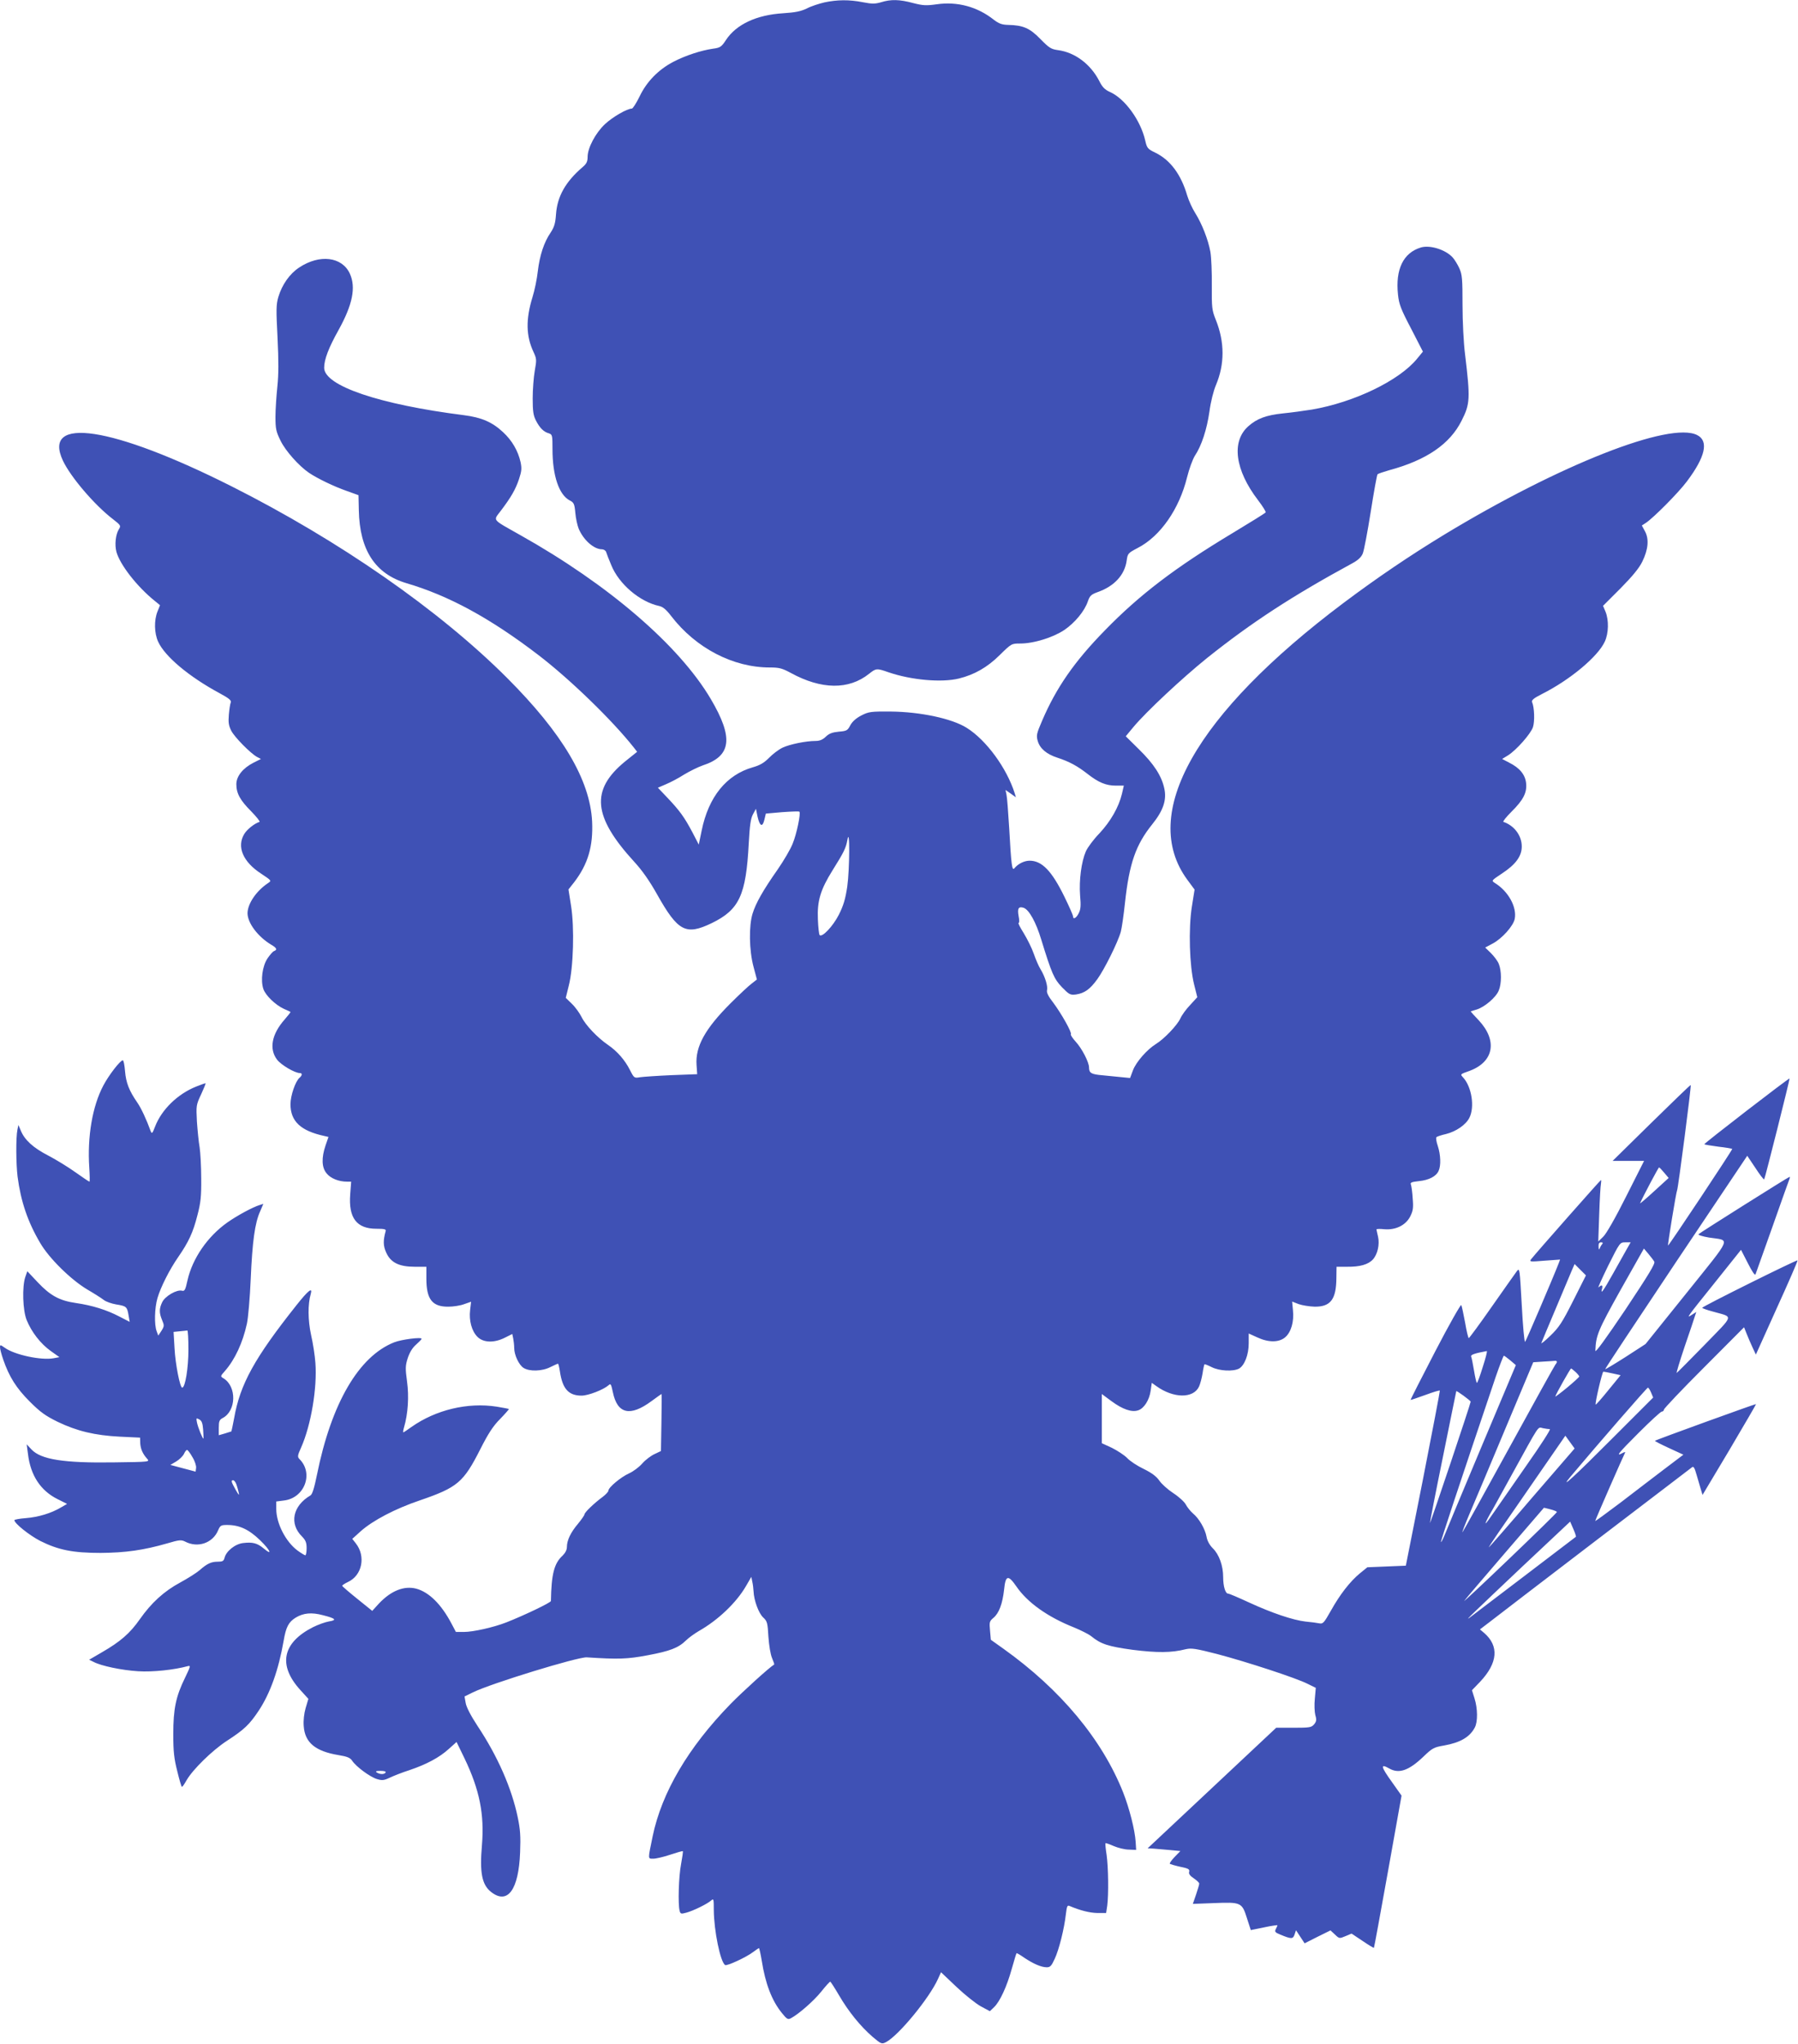
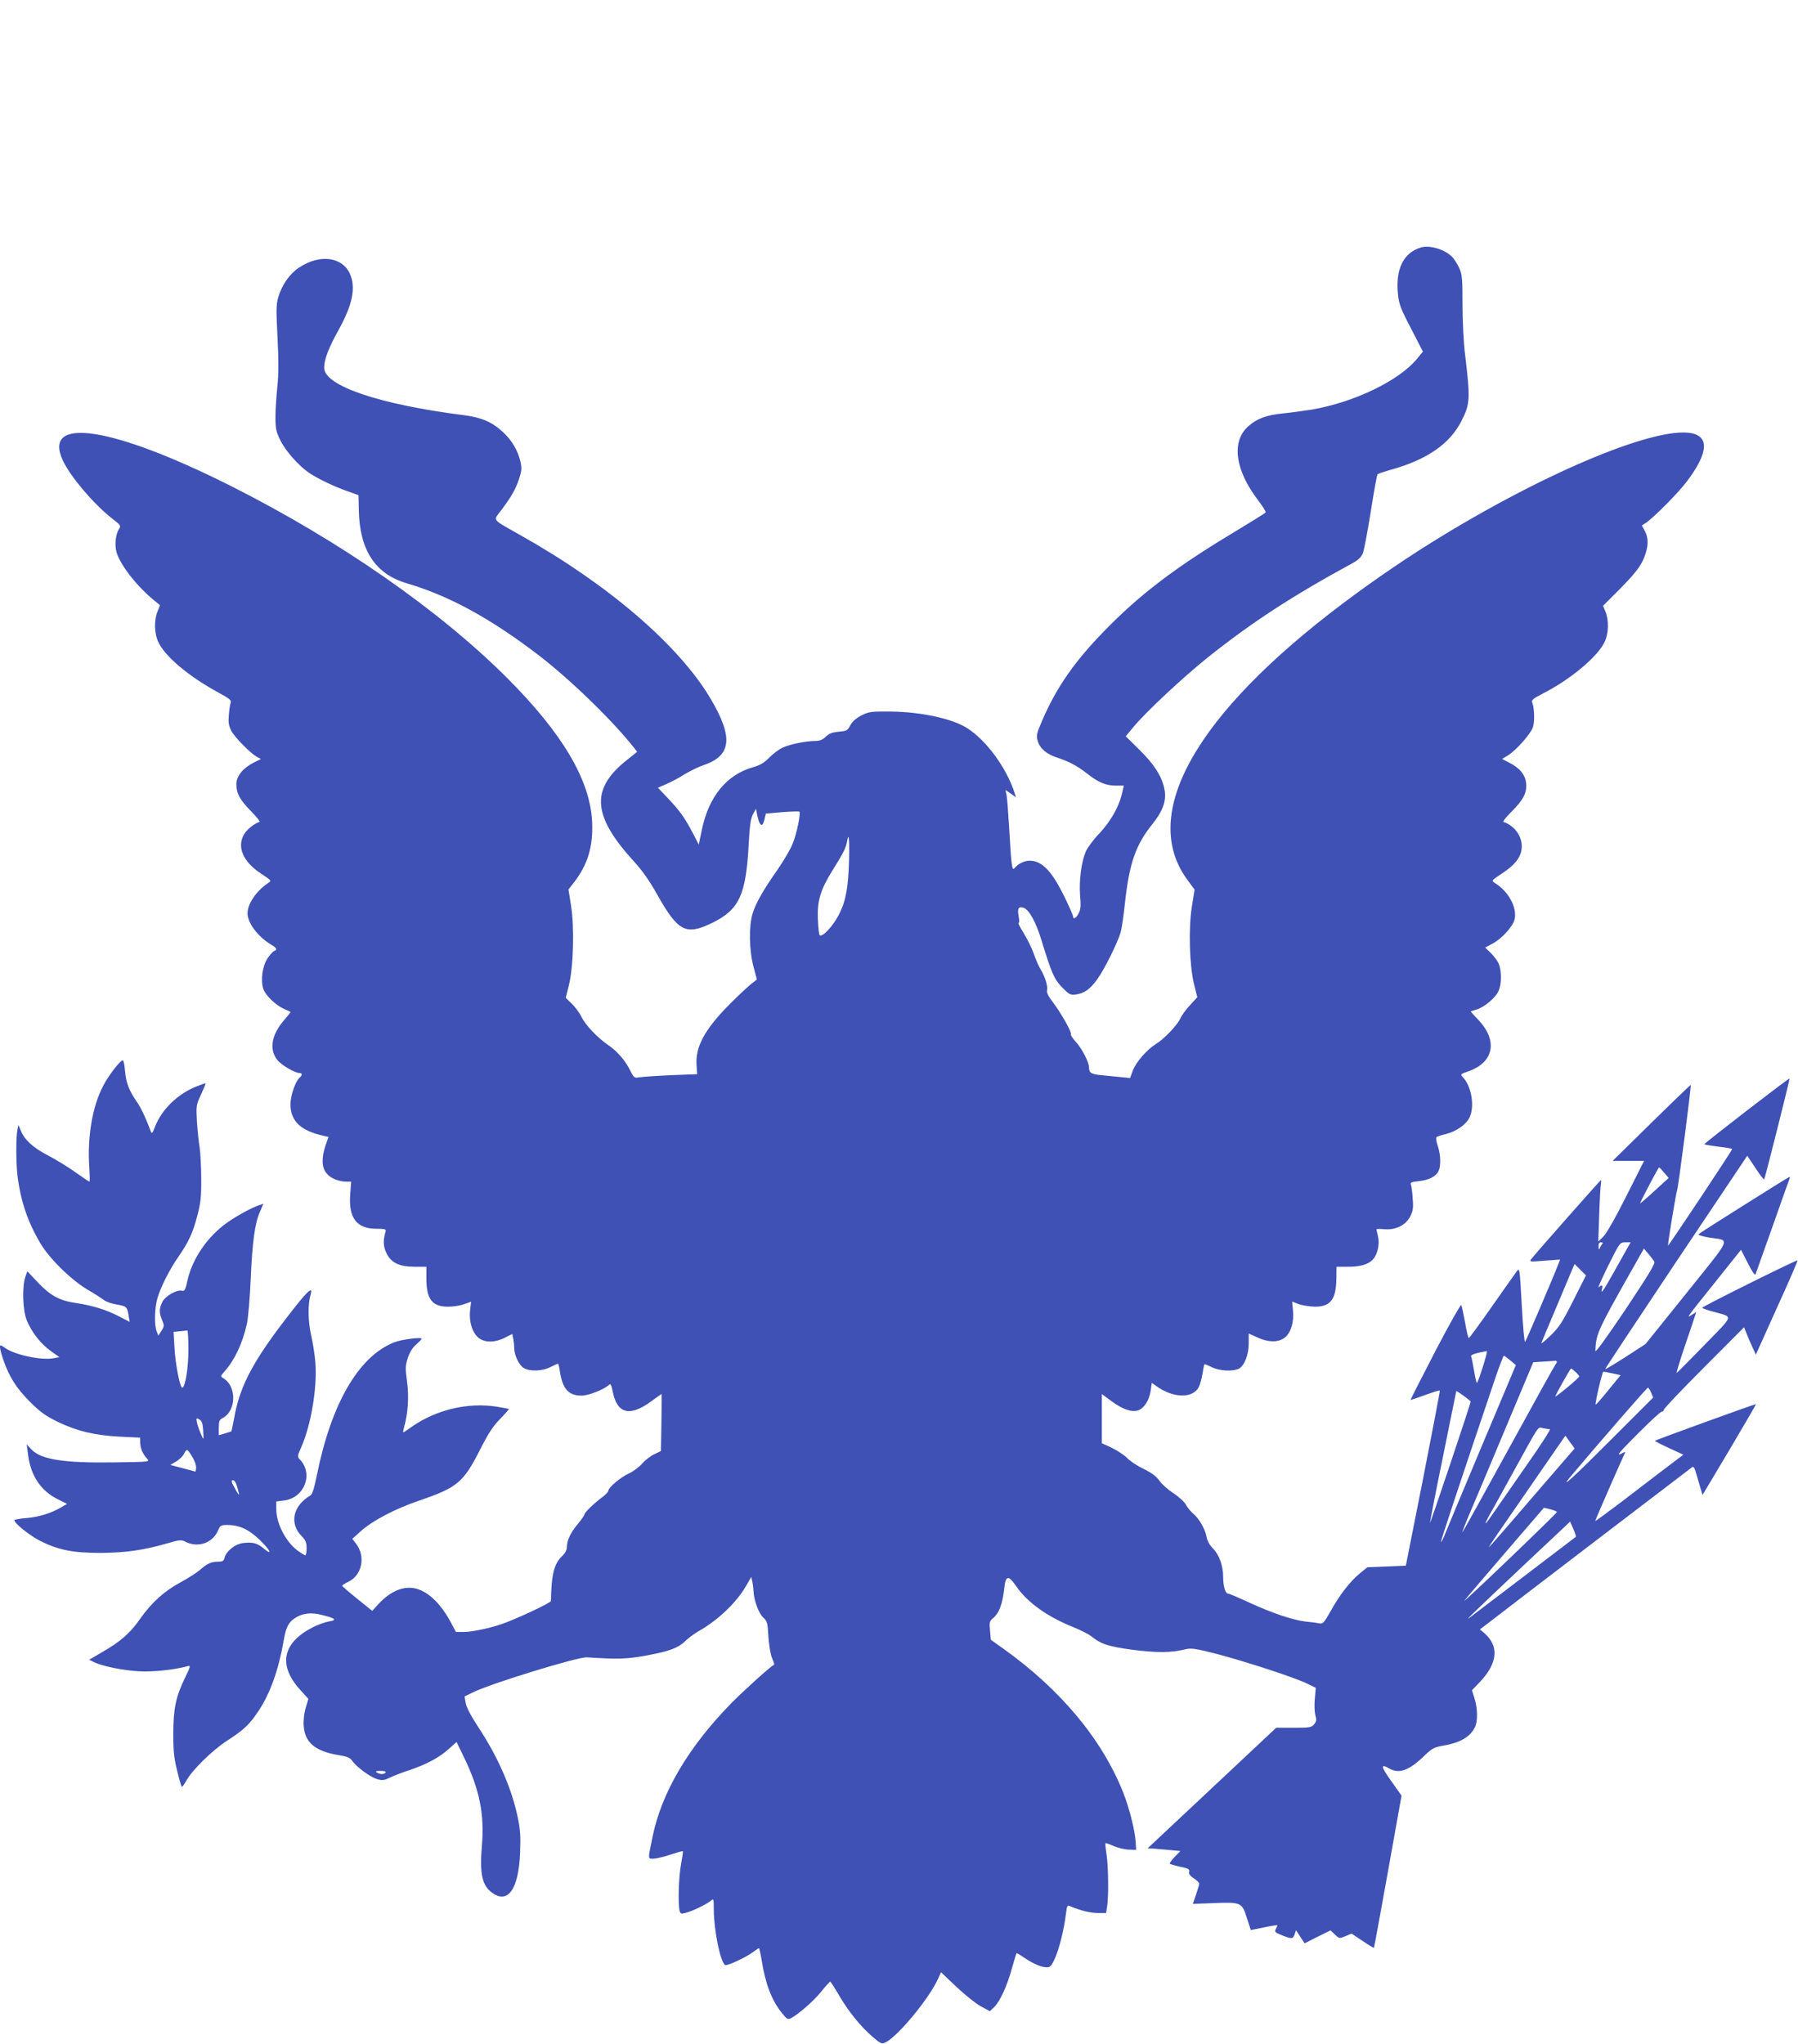
<svg xmlns="http://www.w3.org/2000/svg" version="1.0" width="1126pt" height="1280pt" viewBox="0 0 1126 1280" preserveAspectRatio="xMidYMid meet">
  <g transform="translate(0,1280) scale(0.1,-0.1)" fill="#3f51b5" stroke="none">
-     <path d="M5163 12785 c-34 -8 -84 -24 -110 -38 -38 -18 -71 -25 -148 -30 -166 -10 -294 -69 -359 -168 -28 -43 -36 -48 -81 -54 -76 -11 -173 -43 -248 -82 -94 -49 -168 -125 -212 -218 -20 -41 -42 -75 -48 -75 -30 0 -121 -53 -168 -97 -59 -55 -109 -149 -109 -205 0 -30 -7 -44 -32 -65 -107 -92 -158 -183 -166 -295 -4 -57 -11 -80 -34 -115 -41 -60 -68 -141 -80 -242 -5 -47 -20 -120 -33 -161 -43 -140 -41 -244 6 -344 20 -43 20 -50 8 -118 -7 -40 -13 -118 -13 -173 0 -81 4 -107 21 -140 24 -46 48 -70 81 -79 21 -7 22 -13 22 -99 0 -167 41 -286 108 -321 26 -13 30 -22 35 -78 3 -35 13 -79 21 -99 30 -71 95 -129 146 -129 11 0 23 -8 26 -17 3 -10 17 -47 32 -82 48 -119 179 -230 300 -256 23 -5 44 -22 76 -64 154 -200 387 -321 616 -321 60 0 78 -5 132 -34 192 -105 363 -107 490 -6 44 35 48 36 122 10 143 -49 333 -66 442 -39 96 24 176 69 254 146 74 73 75 73 129 73 84 0 204 37 275 84 67 45 129 120 149 181 12 34 20 42 61 57 105 37 170 108 182 199 6 43 9 46 70 78 141 73 259 243 308 442 13 52 35 113 49 135 42 63 75 165 91 276 8 61 25 129 41 167 55 130 55 269 -1 408 -24 60 -26 75 -25 214 1 82 -3 178 -9 212 -14 77 -53 176 -95 243 -18 28 -40 77 -50 109 -38 131 -105 222 -198 268 -50 24 -54 29 -65 77 -29 127 -128 263 -221 304 -33 15 -48 31 -67 69 -54 105 -152 179 -258 193 -44 6 -56 14 -111 70 -66 68 -108 86 -201 88 -40 1 -58 8 -90 32 -103 82 -229 116 -359 97 -65 -9 -85 -8 -147 8 -85 23 -139 24 -200 5 -38 -11 -57 -11 -114 0 -86 17 -161 16 -241 -1z" />
    <path d="M8898 11250 c-110 -33 -160 -137 -143 -295 6 -60 18 -91 82 -213 l74 -144 -37 -45 c-112 -137 -395 -273 -659 -318 -49 -8 -131 -19 -182 -24 -103 -11 -161 -32 -215 -80 -108 -95 -84 -275 61 -464 28 -37 50 -71 47 -76 -3 -5 -97 -63 -208 -130 -356 -214 -580 -384 -798 -608 -191 -195 -305 -359 -394 -567 -35 -81 -37 -92 -27 -127 14 -47 55 -82 123 -104 76 -25 125 -52 188 -101 70 -55 117 -74 179 -74 l49 0 -12 -52 c-20 -83 -71 -172 -141 -247 -36 -37 -74 -88 -85 -113 -28 -65 -43 -180 -36 -275 6 -65 4 -88 -9 -113 -15 -30 -35 -40 -35 -19 0 7 -24 62 -54 123 -79 162 -141 226 -218 226 -33 0 -72 -19 -95 -47 -15 -19 -20 16 -33 252 -6 99 -13 193 -17 209 l-6 29 33 -23 32 -23 -7 24 c-50 159 -179 335 -301 411 -92 58 -289 100 -474 102 -127 1 -139 -1 -185 -24 -33 -17 -57 -38 -70 -62 -17 -33 -23 -36 -72 -40 -40 -4 -60 -11 -81 -31 -19 -19 -39 -27 -63 -27 -62 0 -163 -21 -208 -42 -25 -12 -63 -41 -85 -64 -31 -31 -56 -46 -101 -59 -166 -47 -278 -185 -321 -397 l-18 -87 -41 79 c-49 92 -78 133 -157 216 l-58 61 51 22 c29 12 80 39 114 61 35 21 86 46 114 56 182 59 196 173 52 417 -198 335 -639 715 -1191 1025 -184 104 -172 89 -124 153 65 86 92 133 114 198 17 51 18 68 10 107 -16 71 -53 135 -109 187 -68 64 -136 93 -246 107 -529 67 -875 184 -875 297 0 52 28 125 90 236 88 159 110 267 71 353 -48 106 -189 124 -317 39 -60 -39 -108 -108 -131 -185 -14 -48 -14 -80 -5 -255 7 -146 7 -228 -1 -305 -6 -58 -12 -143 -12 -190 0 -76 4 -93 32 -150 31 -64 115 -158 178 -201 52 -35 157 -86 235 -113 l75 -27 2 -94 c5 -250 103 -399 298 -457 265 -78 523 -218 824 -448 199 -152 465 -410 600 -581 l21 -27 -76 -61 c-217 -178 -201 -345 58 -628 49 -53 96 -120 143 -204 131 -233 180 -258 342 -180 173 84 215 175 232 500 6 112 12 154 26 181 l19 35 10 -49 c14 -61 31 -69 43 -19 l9 38 102 9 c57 4 105 6 108 3 10 -9 -17 -140 -42 -200 -13 -34 -56 -107 -94 -162 -92 -131 -137 -211 -157 -276 -24 -77 -22 -230 6 -334 l21 -79 -32 -25 c-18 -13 -79 -70 -134 -125 -159 -159 -220 -270 -212 -385 l4 -58 -160 -6 c-89 -4 -178 -10 -198 -13 -36 -6 -37 -6 -63 45 -31 62 -80 118 -137 157 -66 45 -142 125 -166 175 -12 24 -39 62 -60 82 l-39 38 19 77 c29 112 36 365 14 500 l-16 102 37 47 c85 112 118 223 111 378 -13 261 -186 553 -533 900 -425 425 -1051 860 -1726 1200 -745 375 -1188 443 -1055 160 48 -102 198 -278 313 -366 49 -38 51 -42 38 -62 -21 -33 -28 -98 -16 -143 22 -80 129 -218 240 -307 l33 -27 -16 -40 c-22 -55 -20 -135 4 -188 42 -93 194 -220 383 -322 61 -33 77 -46 72 -59 -4 -9 -9 -43 -12 -77 -4 -48 -1 -68 15 -100 21 -41 120 -141 161 -164 l25 -13 -46 -23 c-67 -34 -108 -85 -108 -135 0 -58 24 -101 94 -171 33 -34 56 -63 51 -65 -32 -10 -78 -47 -95 -75 -49 -80 -9 -175 105 -249 66 -44 66 -44 44 -59 -74 -49 -129 -130 -129 -190 1 -61 65 -146 148 -196 35 -20 40 -32 18 -40 -8 -3 -26 -24 -41 -46 -32 -48 -44 -136 -26 -191 14 -41 75 -100 129 -125 20 -9 39 -17 41 -19 2 -1 -15 -23 -37 -48 -81 -92 -98 -184 -47 -251 25 -33 111 -84 143 -84 16 0 15 -15 -2 -29 -26 -22 -57 -112 -57 -166 0 -107 64 -167 212 -199 l26 -6 -18 -52 c-27 -79 -25 -140 7 -177 25 -31 76 -51 126 -51 l27 0 -6 -80 c-11 -147 40 -215 164 -215 51 0 62 -3 58 -15 -16 -58 -16 -91 3 -133 28 -64 81 -90 180 -90 l72 0 0 -74 c0 -130 37 -177 138 -176 31 0 76 7 99 16 l43 15 -6 -52 c-8 -66 10 -132 46 -168 37 -37 105 -39 172 -5 l46 23 6 -29 c3 -16 6 -42 6 -58 0 -44 29 -106 58 -125 37 -24 117 -22 169 5 23 11 44 21 47 21 3 0 8 -21 12 -47 16 -110 54 -153 136 -153 42 0 137 37 169 65 13 13 16 8 27 -44 28 -136 108 -154 241 -56 34 25 62 45 64 45 1 0 1 -80 -1 -179 l-3 -178 -40 -19 c-22 -10 -57 -36 -77 -59 -20 -23 -58 -51 -83 -62 -51 -23 -129 -88 -129 -108 0 -7 -17 -25 -37 -40 -53 -39 -113 -97 -113 -109 0 -5 -18 -31 -40 -58 -46 -54 -70 -104 -70 -146 0 -18 -10 -37 -26 -53 -54 -49 -71 -116 -74 -285 0 -10 -165 -89 -279 -134 -79 -31 -208 -60 -266 -60 l-50 0 -28 53 c-64 121 -140 196 -220 218 -77 20 -159 -13 -235 -94 l-41 -45 -93 75 c-51 41 -94 78 -95 82 -1 3 15 14 36 24 89 41 113 161 49 242 l-22 28 52 47 c76 68 217 142 371 194 236 81 273 112 379 321 49 97 80 145 124 189 32 33 56 61 55 62 -2 2 -36 8 -77 15 -182 28 -381 -20 -533 -127 -26 -19 -49 -34 -51 -34 -3 0 -1 14 4 31 25 85 32 194 19 287 -11 82 -11 98 4 146 12 36 29 65 52 85 19 17 35 33 35 37 0 12 -125 -4 -171 -22 -222 -87 -394 -382 -484 -829 -17 -83 -29 -123 -41 -130 -111 -65 -134 -177 -53 -257 23 -24 29 -38 29 -74 0 -24 -4 -44 -8 -44 -4 0 -27 14 -49 30 -74 55 -133 170 -133 260 l0 47 46 6 c131 14 190 170 99 260 -13 14 -12 22 11 73 62 140 101 374 89 529 -3 44 -15 123 -27 175 -20 92 -21 193 -2 257 13 45 -16 22 -89 -70 -263 -331 -354 -496 -391 -709 -8 -43 -16 -80 -17 -82 -2 -1 -21 -7 -41 -13 l-38 -11 0 47 c0 41 4 50 25 61 85 45 88 197 5 248 -21 13 -21 13 9 47 62 71 111 176 137 295 8 36 19 162 24 280 10 234 26 352 59 424 l20 47 -22 -7 c-44 -13 -143 -67 -204 -110 -124 -88 -218 -225 -249 -362 -13 -60 -18 -69 -34 -65 -33 9 -106 -34 -124 -71 -20 -42 -20 -67 -1 -113 14 -33 14 -38 -4 -67 l-20 -30 -10 27 c-16 42 -13 146 5 208 21 71 76 179 130 257 65 94 93 154 120 261 21 79 25 119 24 231 0 74 -5 162 -10 195 -6 33 -13 106 -17 162 -5 99 -5 103 26 169 17 37 30 68 28 70 -1 1 -28 -8 -60 -21 -116 -47 -215 -144 -256 -250 -16 -42 -20 -47 -27 -30 -27 75 -60 145 -84 180 -52 75 -71 125 -77 196 -3 38 -9 69 -14 69 -16 0 -88 -93 -122 -158 -69 -130 -101 -322 -88 -514 3 -49 4 -88 1 -88 -3 0 -43 27 -88 59 -46 33 -123 80 -171 105 -93 48 -147 97 -171 156 l-15 35 -6 -30 c-10 -47 -9 -212 1 -294 20 -154 64 -284 141 -414 56 -97 193 -231 295 -292 43 -25 90 -55 104 -66 14 -11 49 -23 78 -28 63 -10 68 -14 77 -68 l7 -41 -64 33 c-78 41 -169 70 -273 85 -103 15 -160 46 -240 131 l-64 68 -13 -37 c-20 -60 -16 -208 9 -269 30 -74 86 -147 150 -193 l55 -39 -37 -7 c-77 -14 -242 21 -304 65 -30 21 -31 21 -31 3 0 -10 9 -44 20 -76 37 -107 81 -178 166 -263 67 -67 98 -89 175 -127 121 -58 232 -85 390 -93 l126 -6 1 -34 c2 -36 15 -67 43 -98 18 -20 17 -20 -204 -23 -318 -5 -461 18 -520 81 l-30 32 8 -60 c16 -135 79 -230 185 -283 l60 -30 -38 -22 c-60 -36 -142 -61 -219 -67 -40 -3 -73 -9 -73 -13 0 -20 94 -95 162 -130 114 -57 205 -75 378 -75 155 1 269 17 418 60 74 22 87 23 111 11 80 -42 174 -9 207 71 13 30 18 33 57 33 76 0 136 -28 206 -96 65 -63 80 -100 21 -50 -39 32 -68 40 -126 33 -51 -5 -108 -51 -118 -93 -5 -20 -13 -24 -42 -24 -41 0 -66 -11 -115 -54 -20 -17 -74 -51 -120 -76 -102 -55 -181 -127 -254 -231 -61 -87 -120 -139 -238 -207 l-79 -46 27 -13 c48 -26 180 -53 280 -59 91 -6 228 9 311 32 19 5 17 -1 -17 -72 -58 -118 -74 -196 -74 -354 0 -110 5 -153 25 -232 13 -54 26 -98 29 -98 4 0 16 18 29 41 39 68 161 187 251 246 111 72 143 103 201 190 72 109 124 254 156 437 15 88 31 118 76 146 48 29 99 34 170 15 80 -20 90 -31 38 -39 -23 -4 -68 -20 -100 -36 -193 -98 -221 -239 -78 -395 l49 -54 -17 -57 c-10 -35 -15 -78 -12 -114 7 -103 73 -157 217 -181 56 -9 74 -17 86 -35 24 -37 112 -102 155 -115 33 -10 44 -9 82 9 23 11 79 33 123 47 106 36 187 79 246 133 l48 43 50 -103 c94 -196 125 -350 109 -543 -15 -173 0 -248 57 -293 104 -82 173 13 182 248 4 100 1 144 -15 220 -38 182 -125 381 -252 572 -42 64 -70 118 -74 144 l-7 40 53 26 c114 56 656 222 712 219 199 -13 255 -11 382 13 139 26 192 46 240 93 16 16 52 42 79 58 122 69 237 179 297 283 l33 57 6 -30 c4 -16 7 -44 8 -61 2 -55 32 -137 60 -163 26 -24 28 -34 33 -121 4 -55 13 -111 23 -134 9 -21 15 -39 13 -40 -29 -17 -197 -169 -274 -248 -264 -271 -430 -553 -487 -828 -30 -146 -31 -140 4 -140 17 0 64 11 106 25 42 14 77 24 79 22 2 -2 -3 -38 -11 -81 -15 -77 -20 -251 -9 -292 5 -20 9 -21 42 -12 44 12 130 54 155 76 16 14 17 11 17 -59 1 -130 41 -326 71 -345 12 -7 133 49 176 82 17 13 34 24 36 24 2 0 10 -35 17 -77 23 -147 64 -253 127 -330 31 -38 37 -42 56 -32 49 26 145 110 191 168 27 34 52 61 55 61 3 0 28 -39 55 -85 60 -103 134 -194 210 -260 54 -46 58 -47 84 -34 79 41 272 276 326 396 l19 42 97 -92 c54 -51 122 -105 153 -122 l56 -30 26 25 c36 34 80 128 111 240 15 52 28 97 30 98 1 2 23 -10 48 -28 57 -38 107 -60 141 -60 22 0 30 9 50 53 27 57 60 190 70 280 6 50 9 57 23 51 66 -28 125 -43 173 -44 l56 0 7 46 c9 70 7 240 -4 318 -6 38 -9 71 -7 73 2 2 25 -6 52 -18 26 -11 68 -22 94 -22 l46 -2 -3 50 c-5 76 -39 209 -78 309 -132 333 -392 645 -749 900 l-80 57 -5 57 c-5 53 -4 59 21 80 35 29 57 88 67 177 9 91 25 95 77 20 69 -101 196 -191 359 -256 44 -18 94 -43 110 -56 60 -49 106 -64 260 -85 152 -19 242 -19 332 4 36 8 62 4 195 -30 186 -49 498 -151 568 -187 l51 -25 -6 -68 c-4 -37 -2 -83 3 -103 9 -29 7 -39 -7 -57 -17 -20 -27 -22 -128 -22 l-110 0 -403 -378 -402 -377 39 -2 c21 -2 68 -6 103 -9 l63 -6 -37 -38 c-20 -21 -33 -40 -28 -43 4 -2 34 -11 66 -18 49 -10 58 -15 54 -31 -4 -13 5 -25 29 -41 18 -12 34 -27 34 -33 0 -6 -9 -37 -20 -69 l-20 -58 133 5 c169 7 175 4 206 -95 l24 -74 83 17 c46 10 84 15 84 13 0 -2 -5 -13 -10 -23 -9 -17 -5 -22 27 -35 70 -29 80 -29 90 0 l9 27 27 -41 27 -41 81 41 81 40 28 -26 c27 -26 28 -26 66 -10 l38 16 69 -46 c38 -26 70 -45 71 -43 2 2 41 217 88 478 l85 475 -58 82 c-72 100 -77 121 -19 88 61 -35 123 -13 215 75 55 53 65 58 129 69 101 18 161 53 192 113 19 36 18 119 -2 182 l-16 51 51 53 c111 118 120 224 25 306 l-26 22 59 45 c32 25 328 252 658 504 330 251 605 462 612 467 9 7 16 -6 28 -49 9 -32 21 -73 27 -92 l10 -33 169 283 c92 156 167 284 166 286 -3 2 -628 -224 -633 -230 -2 -2 37 -22 87 -45 l91 -42 -115 -87 c-64 -49 -188 -143 -276 -211 -89 -67 -161 -120 -161 -117 0 7 178 412 187 428 3 5 -4 4 -15 -2 -46 -25 -31 -5 98 124 74 74 140 135 147 135 7 0 13 6 13 12 0 7 113 126 251 264 l251 252 16 -40 c9 -22 25 -61 37 -86 l21 -45 132 293 c73 160 131 294 129 297 -5 5 -597 -289 -597 -297 0 -3 30 -14 68 -24 130 -37 135 -14 -54 -209 -92 -94 -170 -173 -174 -175 -3 -1 19 73 50 165 32 93 61 179 65 193 l8 24 -28 -18 c-38 -25 -34 -20 149 208 l159 199 43 -84 c27 -53 44 -79 48 -69 3 8 50 141 105 295 54 154 102 288 106 298 4 9 5 17 2 17 -6 0 -560 -349 -570 -359 -5 -5 24 -14 65 -21 136 -21 151 16 -139 -346 l-258 -321 -125 -81 c-69 -44 -126 -78 -128 -77 -2 2 198 303 443 670 l447 667 51 -76 c27 -42 52 -74 55 -72 5 5 162 630 159 632 -4 4 -538 -408 -534 -412 2 -2 42 -9 88 -15 46 -5 85 -12 87 -14 4 -3 -396 -605 -402 -605 -4 0 51 337 57 347 6 10 90 654 85 658 -2 2 -112 -105 -246 -236 l-243 -239 98 0 99 0 -112 -222 c-68 -136 -125 -235 -144 -253 l-31 -30 6 170 c3 94 8 180 11 193 2 12 2 22 0 22 -4 0 -401 -450 -436 -494 -14 -18 -12 -19 83 -11 l97 7 -9 -24 c-34 -88 -204 -485 -210 -491 -5 -4 -14 98 -21 229 -13 231 -13 236 -31 213 -10 -13 -80 -113 -156 -221 -76 -109 -141 -197 -145 -198 -3 0 -14 44 -23 98 -10 53 -20 102 -24 109 -3 6 -77 -124 -163 -290 -86 -166 -156 -303 -154 -304 1 -1 42 13 92 31 49 18 90 31 91 27 1 -3 -46 -251 -105 -551 l-108 -545 -120 -5 -121 -5 -48 -39 c-61 -51 -123 -130 -181 -234 -43 -76 -49 -83 -73 -78 -14 3 -52 8 -85 11 -79 9 -212 54 -355 120 -65 30 -123 55 -130 55 -17 0 -31 45 -31 104 0 70 -25 141 -65 180 -20 20 -35 47 -39 72 -9 49 -47 115 -85 146 -16 14 -36 39 -45 56 -8 16 -44 49 -78 71 -35 23 -74 58 -88 79 -18 26 -47 48 -98 73 -40 19 -87 50 -104 69 -18 18 -61 46 -95 63 l-63 29 0 154 0 154 61 -45 c69 -51 127 -71 167 -57 37 12 70 65 78 123 l7 49 28 -20 c108 -78 233 -79 268 -3 7 15 17 52 22 82 4 29 10 55 12 57 2 2 22 -6 46 -18 48 -24 133 -28 170 -9 34 19 61 86 61 158 l0 62 53 -24 c70 -33 136 -33 175 0 37 31 57 98 49 170 l-5 54 41 -16 c23 -8 68 -15 100 -16 100 -1 135 46 136 179 l1 71 68 0 c78 -1 131 14 160 46 29 32 43 94 32 142 -5 22 -10 43 -10 46 0 3 22 4 49 1 71 -6 133 24 162 79 18 36 21 54 16 113 -2 39 -8 78 -11 87 -6 13 3 17 48 22 64 6 110 30 125 64 16 34 13 102 -5 157 -9 26 -13 51 -8 55 5 4 32 13 59 19 64 16 125 58 147 102 34 67 15 193 -39 252 -19 21 -21 20 41 42 152 57 175 190 56 317 -28 29 -50 54 -50 55 0 0 17 6 38 12 49 15 121 76 138 119 18 42 18 124 0 167 -7 18 -30 48 -49 67 l-36 35 45 24 c60 31 132 112 140 156 14 74 -40 172 -124 224 -23 15 -23 15 43 59 87 57 125 109 125 170 0 68 -47 131 -115 154 -5 2 17 30 50 63 75 74 99 121 92 181 -6 52 -40 94 -106 127 l-44 23 36 22 c52 32 143 135 157 177 12 36 9 123 -5 156 -5 13 7 24 62 52 175 88 350 234 393 328 24 52 26 133 5 186 l-16 38 109 109 c76 77 117 127 137 168 37 76 43 140 17 189 l-20 37 26 17 c48 32 203 188 256 259 116 154 138 253 65 290 -169 88 -863 -186 -1584 -623 -217 -132 -422 -271 -630 -427 -928 -697 -1282 -1324 -979 -1735 l45 -61 -17 -107 c-22 -139 -15 -370 14 -487 l20 -80 -44 -48 c-25 -26 -53 -64 -62 -85 -20 -43 -101 -128 -153 -160 -55 -34 -124 -112 -144 -165 l-18 -48 -51 5 c-28 3 -82 8 -121 12 -71 6 -85 14 -85 49 0 33 -45 120 -84 162 -20 22 -33 43 -30 46 9 9 -60 131 -111 199 -30 38 -42 63 -38 77 6 24 -12 84 -40 130 -12 19 -31 63 -43 98 -12 35 -41 93 -63 129 -22 35 -37 64 -32 64 5 0 5 19 0 43 -9 48 0 62 31 52 34 -11 78 -90 111 -200 65 -211 80 -246 130 -298 45 -46 51 -49 87 -45 53 8 87 31 134 96 43 59 129 231 147 297 6 22 18 103 26 180 27 249 68 365 171 493 69 86 92 153 75 226 -17 78 -66 153 -158 243 l-83 82 48 58 c80 96 306 307 461 432 278 222 532 388 911 594 35 19 55 38 64 60 8 18 30 135 50 261 20 127 39 233 43 236 5 4 37 15 72 25 234 63 381 164 454 310 54 106 55 139 22 415 -9 69 -16 207 -16 310 0 162 -2 190 -20 230 -11 24 -30 55 -42 68 -45 49 -142 79 -199 62z m-3592 -4002 c-12 -80 -24 -119 -53 -177 -37 -72 -104 -143 -120 -127 -4 4 -9 48 -11 99 -5 115 16 185 92 307 71 113 84 140 93 191 16 88 14 -185 -1 -293z m5116 -1792 l28 -33 -92 -84 c-50 -46 -89 -79 -87 -74 21 47 115 225 119 224 3 0 17 -15 32 -33z m-389 -448 c-6 -7 -13 -20 -16 -28 -3 -9 -6 -3 -6 13 -1 19 4 27 15 27 12 0 14 -4 7 -12z m155 -30 c-13 -24 -53 -94 -87 -155 -62 -111 -79 -133 -68 -93 6 23 -3 26 -22 8 -7 -7 20 53 60 135 73 146 74 147 107 147 l34 0 -24 -42z m172 -79 c7 -12 -35 -81 -180 -299 -124 -184 -190 -275 -189 -259 3 95 16 127 159 383 l145 257 28 -33 c15 -18 32 -40 37 -49z m-508 -245 c-69 -137 -89 -167 -143 -219 -34 -33 -59 -53 -56 -45 3 8 44 107 92 220 48 113 93 221 101 240 l15 34 35 -35 36 -36 -80 -159z m-8672 -306 c0 -114 -20 -238 -39 -238 -14 0 -43 149 -48 247 l-6 102 39 4 c22 2 42 4 47 5 4 1 7 -53 7 -120z m8106 -108 c-17 -55 -33 -100 -37 -100 -3 0 -11 34 -18 77 -7 42 -15 82 -18 88 -4 11 22 20 98 34 4 0 -7 -44 -25 -99z m173 40 l34 -29 -216 -513 c-118 -282 -223 -532 -232 -556 -10 -24 -19 -41 -21 -39 -3 3 107 336 343 1035 25 72 48 132 51 132 4 -1 22 -14 41 -30z m291 -8 c0 -4 -4 -12 -9 -17 -5 -6 -136 -242 -291 -525 -155 -283 -286 -519 -291 -525 -5 -5 15 47 44 115 30 69 131 310 226 537 l173 412 62 4 c33 2 67 4 74 5 6 1 12 -2 12 -6z m117 -64 c13 -12 23 -25 23 -28 0 -4 -34 -35 -75 -69 -41 -34 -75 -59 -75 -57 0 9 94 176 99 176 2 0 15 -10 28 -22z m232 -9 l50 -11 -76 -93 c-42 -52 -78 -93 -80 -91 -6 6 41 206 48 206 5 0 31 -5 58 -11z m241 -120 l13 -31 -254 -254 c-234 -235 -339 -332 -265 -243 175 208 480 559 486 559 4 0 13 -14 20 -31z m-1130 -57 c0 -12 -252 -763 -255 -760 -1 2 35 188 81 413 46 226 83 411 84 413 0 6 90 -59 90 -66z m-7938 -174 c2 -29 3 -55 2 -57 -4 -5 -35 71 -41 103 -5 26 -4 27 15 17 15 -8 21 -23 24 -63z m8434 2 c7 0 -57 -100 -143 -222 -86 -123 -178 -256 -205 -295 -27 -40 -51 -73 -54 -73 -3 0 8 24 24 53 17 28 78 140 137 247 183 332 163 303 198 296 16 -3 35 -6 43 -6z m-112 -430 c-146 -171 -268 -310 -270 -310 -2 0 23 39 57 88 33 48 142 205 241 349 l181 262 29 -40 29 -40 -267 -309z m-8389 255 c15 -24 25 -55 23 -68 l-3 -23 -79 21 -79 21 37 22 c20 12 41 33 48 47 6 14 15 25 19 25 5 0 20 -20 34 -45z m275 -170 c5 -14 12 -38 15 -53 5 -20 0 -16 -19 18 -28 50 -31 60 -16 60 6 0 15 -11 20 -25z m8270 -174 c0 -4 -134 -135 -297 -291 -164 -157 -291 -276 -283 -265 8 12 124 147 257 302 l242 281 40 -10 c23 -6 41 -13 41 -17z m119 -155 c-9 -7 -655 -499 -669 -509 -28 -20 34 39 334 323 l299 281 20 -46 c11 -25 18 -47 16 -49z m-7454 -1476 c-8 -13 -35 -13 -55 0 -11 7 -5 10 23 10 23 0 36 -4 32 -10z" />
  </g>
</svg>